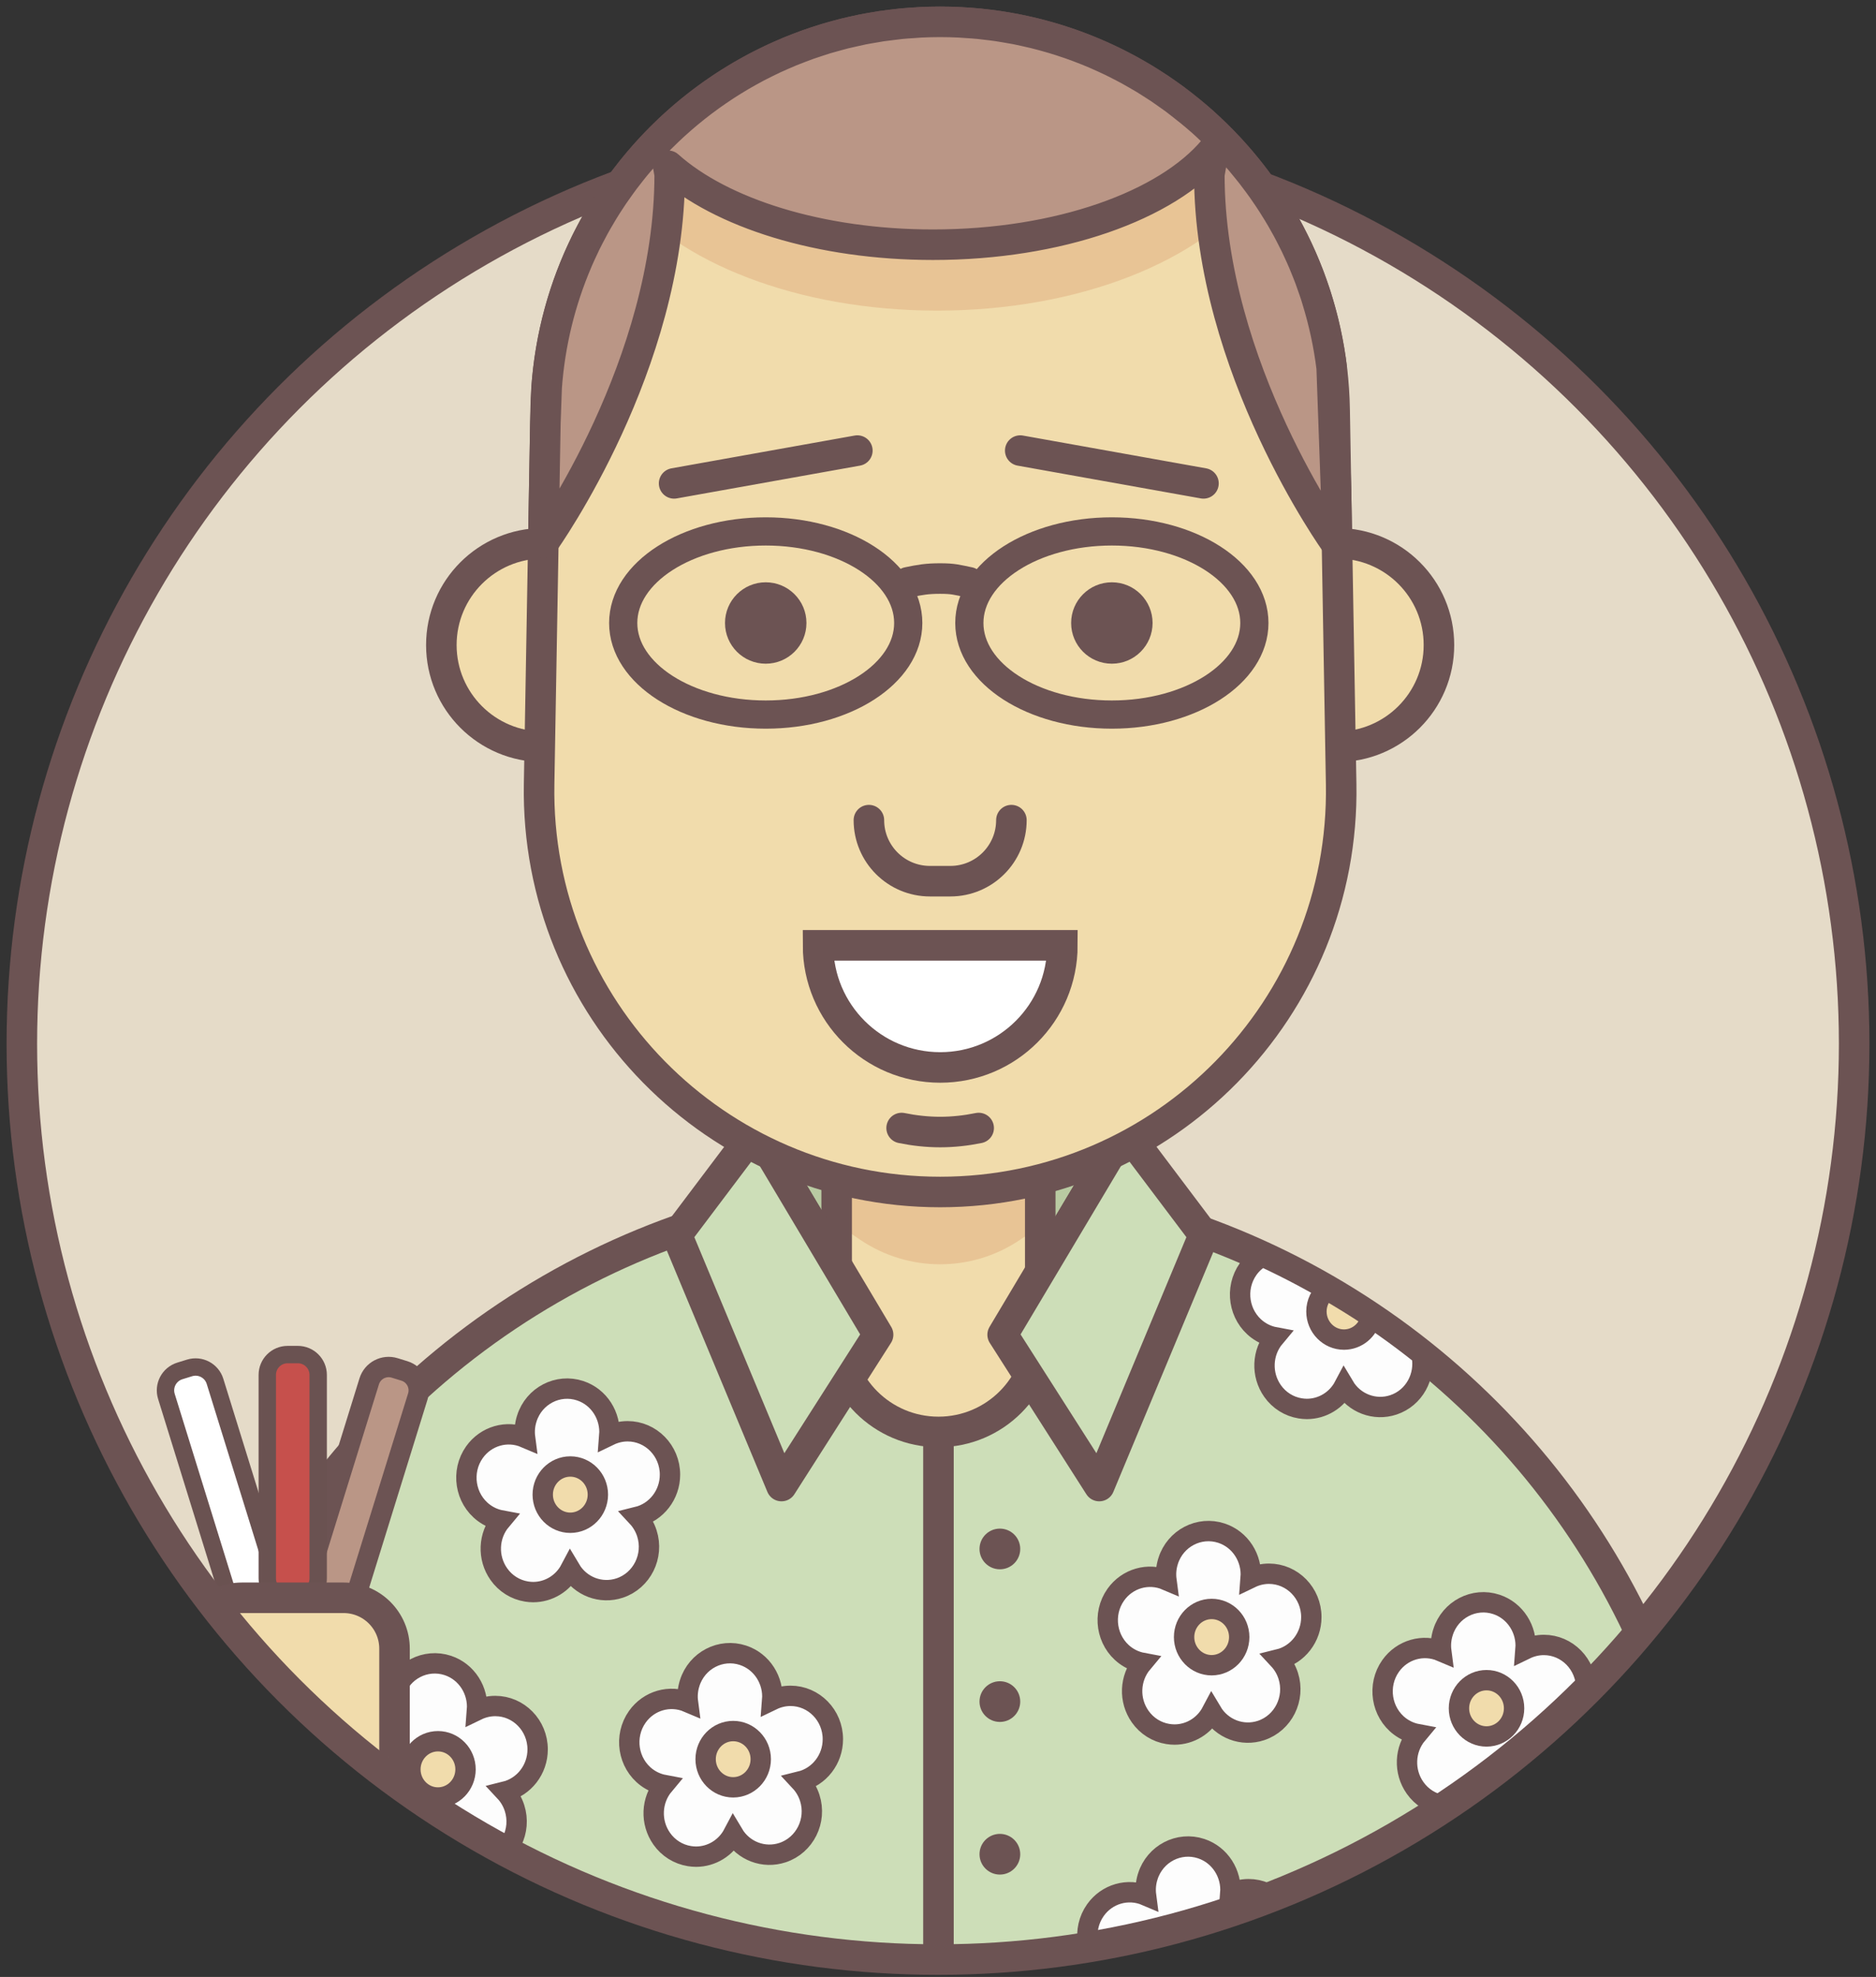
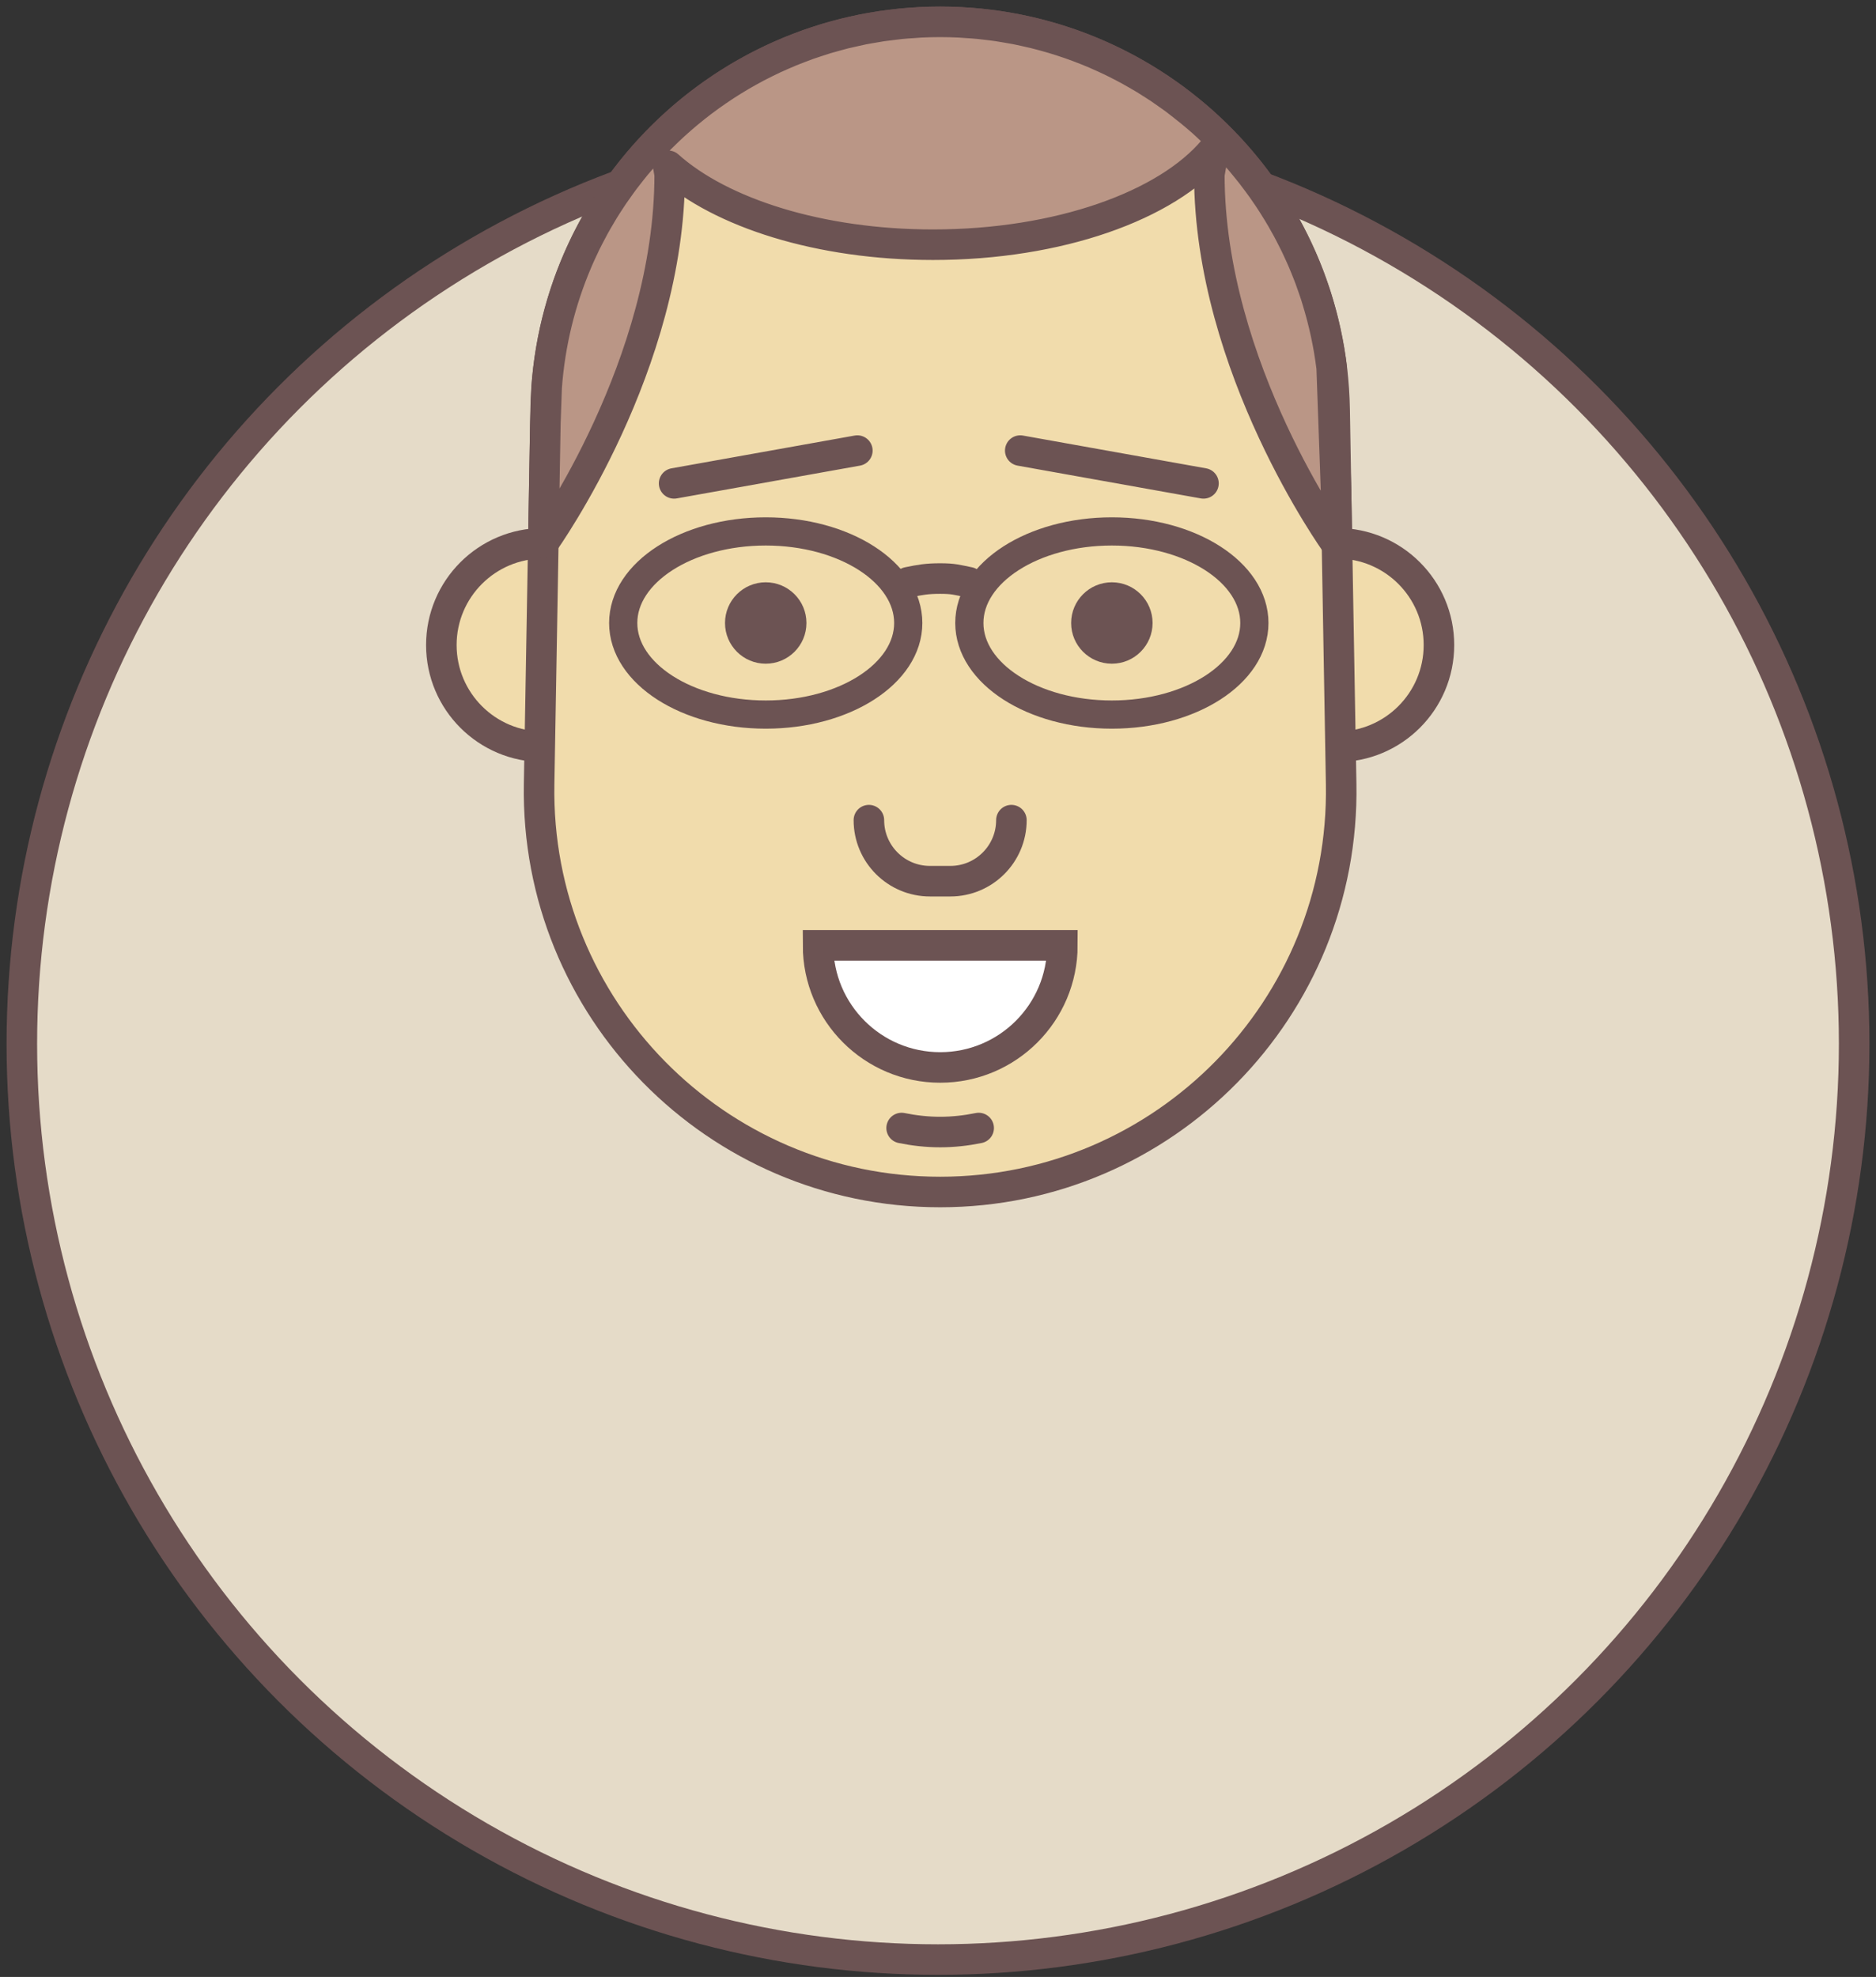
<svg xmlns="http://www.w3.org/2000/svg" xmlns:xlink="http://www.w3.org/1999/xlink" width="224px" height="236px" viewBox="0 0 224 236" version="1.1">
  <rect x="0" y="0" width="224" height="236" fill="#333333" stroke="none" />
  <title>Group 4</title>
  <desc>Created with Sketch.</desc>
  <defs>
-     <ellipse id="path-1" cx="110" cy="110.461" rx="109.392" ry="109.319" />
-   </defs>
+     </defs>
  <g id="Page-1" stroke="none" stroke-width="1" fill="none" fill-rule="evenodd">
    <g id="Website" transform="translate(-250, -4738)">
      <g id="Ponentes" transform="translate(1, 1844)">
        <g id="Group-19" transform="translate(251, 2896)">
          <g id="Group-4">
            <ellipse id="Oval" fill="#E5DBC8" fill-rule="nonzero" cx="110" cy="122.608" rx="109.392" ry="109.319" />
            <g id="Group" transform="translate(0, 12.147)">
              <mask id="mask-2" fill="white">
                <use xlink:href="#path-1" />
              </mask>
              <use id="Mask" fill="#E5DBC8" fill-rule="nonzero" xlink:href="#path-1" />
              <g mask="url(#mask-2)">
                <g transform="translate(17.017, 115.393)">
                  <ellipse id="Oval" stroke="none" fill="#CDDEB8" fill-rule="nonzero" cx="92.492" cy="104.577" rx="92.492" ry="92.431" />
                  <ellipse id="Oval" stroke="#6C5353" stroke-width="3.646" fill="none" cx="92.983" cy="104.388" rx="92.492" ry="92.431" />
                  <g id="Group-3" stroke="none" stroke-width="1" fill="none" fill-rule="evenodd" transform="translate(60.773, 0)">
                    <polygon id="Shape" fill="#B9CAA2" fill-rule="nonzero" points="54.502 5.346 10.485 5.346 25.057 29.791 39.929 29.791" />
                    <polygon id="Shape" stroke="#6C5353" stroke-width="3.646" stroke-linejoin="round" points="54.502 5.346 10.485 5.346 25.057 29.791 39.929 29.791" />
                    <path d="M32.265,41.399 L32.265,41.399 C25.552,41.399 20.11,35.961 20.11,29.253 L20.11,0.1 L44.419,0.1 L44.419,29.253 C44.419,35.96 38.978,41.399 32.265,41.399 Z" id="Shape" fill="#F1DCAC" fill-rule="nonzero" />
                    <path d="M20.11,16.561 L22.938,18.471 C28.695,22.358 36.237,22.358 41.993,18.471 L44.419,16.833 L44.419,2.529 L20.11,2.529 L20.11,16.561 Z" id="Shape" fill="#E8C495" fill-rule="nonzero" />
                    <path d="M32.265,41.399 L32.265,41.399 C25.552,41.399 20.11,35.961 20.11,29.253 L20.11,0.1 L44.419,0.1 L44.419,29.253 C44.419,35.96 38.978,41.399 32.265,41.399 Z" id="Shape" stroke="#6C5353" stroke-width="3.646" />
                    <polygon id="Shape" fill="#CDDEB8" fill-rule="nonzero" points="1.032 17.886 13.523 47.859 25.057 29.791 10.485 5.346" />
                    <polygon id="Shape" fill="#CDDEB8" fill-rule="nonzero" points="63.954 17.886 51.463 47.859 39.929 29.791 54.502 5.346" />
                    <polygon id="Shape" stroke="#6C5353" stroke-width="3.646" stroke-linejoin="round" points="1.032 17.886 13.523 47.859 25.057 29.791 10.485 5.346" />
                    <polygon id="Shape" stroke="#6C5353" stroke-width="3.646" stroke-linejoin="round" points="63.954 17.886 51.463 47.859 39.929 29.791 54.502 5.346" />
                    <path d="M32.265,42.033 L32.265,104.361" id="Shape" stroke="#6C5353" stroke-width="3.646" stroke-linecap="round" stroke-linejoin="round" />
                    <ellipse id="Oval" fill="#6C5353" fill-rule="nonzero" cx="39.598" cy="55.368" rx="2.431" ry="2.429" />
                    <ellipse id="Oval" fill="#6C5353" fill-rule="nonzero" cx="39.598" cy="73.589" rx="2.431" ry="2.429" />
                    <ellipse id="Oval" fill="#6C5353" fill-rule="nonzero" cx="39.598" cy="91.81" rx="2.431" ry="2.429" />
                  </g>
                  <path d="M80.43,78.08 C80.43,75.223 78.161,72.903 75.37,72.903 C74.615,72.903 73.871,73.079 73.187,73.409 C73.374,71.073 71.981,68.817 69.707,68.062 C67.054,67.184 64.197,68.661 63.336,71.373 C63.336,71.378 63.331,71.383 63.331,71.389 C63.097,72.123 63.027,72.903 63.128,73.668 C60.961,72.744 58.458,73.461 57.081,75.404 C55.445,77.713 55.947,80.957 58.2,82.637 C58.813,83.091 59.517,83.402 60.257,83.541 C58.728,85.364 58.621,88.014 59.998,89.963 C60.783,91.079 61.973,91.822 63.3,92.035 C63.564,92.076 63.833,92.102 64.1,92.102 C65.954,92.097 67.655,91.058 68.537,89.389 C69.752,91.435 72.193,92.36 74.427,91.616 C77.08,90.733 78.539,87.808 77.673,85.095 C77.44,84.362 77.045,83.685 76.524,83.126 C78.82,82.564 80.43,80.476 80.43,78.08 Z" id="Shape" stroke="none" fill="#FDFDFD" fill-rule="nonzero" />
                  <path d="M68.528,83.824 C66.71,83.824 65.237,82.32 65.237,80.465 C65.237,78.61 66.711,77.107 68.528,77.107 C70.347,77.107 71.82,78.61 71.82,80.465 C71.815,82.321 70.347,83.819 68.528,83.824 Z" id="Shape" stroke="none" fill="#F1DCAC" fill-rule="nonzero" />
                  <path d="M60.981,46.496 C60.981,43.639 58.712,41.319 55.921,41.319 C55.167,41.319 54.423,41.495 53.738,41.826 C53.926,39.49 52.533,37.233 50.258,36.479 C47.605,35.6 44.749,37.077 43.887,39.79 C43.887,39.795 43.882,39.8 43.882,39.806 C43.649,40.539 43.578,41.319 43.679,42.084 C41.512,41.16 39.009,41.878 37.632,43.82 C35.996,46.129 36.498,49.375 38.752,51.053 C39.364,51.508 40.068,51.819 40.808,51.957 C39.279,53.78 39.172,56.432 40.549,58.379 C41.334,59.495 42.524,60.239 43.852,60.451 C44.115,60.492 44.384,60.518 44.651,60.518 C46.505,60.513 48.207,59.475 49.088,57.806 C50.303,59.851 52.744,60.777 54.978,60.032 C57.631,59.149 59.09,56.224 58.225,53.512 C57.991,52.778 57.596,52.102 57.075,51.543 C59.371,50.98 60.981,48.894 60.981,46.496 Z" id="Shape" stroke="none" fill="#FDFDFD" fill-rule="nonzero" />
                  <path d="M49.079,52.241 C47.261,52.241 45.788,50.738 45.788,48.883 C45.788,47.028 47.262,45.524 49.079,45.524 C50.897,45.524 52.371,47.028 52.371,48.883 C52.366,50.738 50.898,52.236 49.079,52.241 Z" id="Shape" stroke="none" fill="#F1DCAC" fill-rule="nonzero" />
                  <path d="M45.179,79.294 C45.179,76.437 42.91,74.117 40.119,74.117 C39.364,74.117 38.62,74.293 37.936,74.624 C38.123,72.288 36.73,70.031 34.456,69.277 C31.803,68.399 28.946,69.876 28.085,72.588 C28.085,72.593 28.08,72.598 28.08,72.604 C27.846,73.338 27.776,74.117 27.877,74.883 C25.71,73.958 23.207,74.676 21.83,76.618 C20.194,78.927 20.696,82.172 22.949,83.852 C23.562,84.306 24.266,84.617 25.006,84.755 C23.477,86.579 23.37,89.229 24.747,91.177 C25.532,92.293 26.722,93.037 28.049,93.249 C28.313,93.291 28.582,93.316 28.849,93.316 C30.703,93.311 32.404,92.273 33.286,90.604 C34.501,92.649 36.942,93.575 39.176,92.83 C41.829,91.947 43.288,89.022 42.422,86.31 C42.189,85.576 41.794,84.9 41.272,84.341 C43.569,83.779 45.179,81.691 45.179,79.294 Z" id="Shape" stroke="none" fill="#FDFDFD" fill-rule="nonzero" />
                  <path d="M33.277,85.04 C31.459,85.04 29.986,83.536 29.986,81.681 C29.986,79.826 31.46,78.322 33.277,78.322 C35.095,78.322 36.569,79.826 36.569,81.681 C36.564,83.536 35.095,85.033 33.277,85.04 Z" id="Shape" stroke="none" fill="#F1DCAC" fill-rule="nonzero" />
                  <path d="M135.129,101.159 C135.129,98.302 132.859,95.982 130.069,95.982 C129.314,95.982 128.57,96.159 127.886,96.489 C128.073,94.153 126.68,91.896 124.406,91.142 C121.752,90.264 118.896,91.741 118.034,94.453 C118.034,94.458 118.029,94.463 118.029,94.469 C117.796,95.203 117.726,95.982 117.826,96.748 C115.659,95.823 113.157,96.541 111.779,98.483 C110.143,100.792 110.645,104.037 112.899,105.717 C113.511,106.171 114.215,106.482 114.955,106.62 C113.426,108.444 113.319,111.095 114.697,113.042 C115.482,114.159 116.672,114.902 117.999,115.115 C118.263,115.156 118.531,115.181 118.799,115.181 C120.652,115.176 122.354,114.138 123.235,112.469 C124.451,114.514 126.891,115.44 129.125,114.695 C131.779,113.812 133.237,110.887 132.372,108.175 C132.139,107.442 131.744,106.765 131.222,106.206 C133.518,105.644 135.129,103.556 135.129,101.159 Z" id="Shape" stroke="none" fill="#FDFDFD" fill-rule="nonzero" />
                  <path d="M123.228,106.905 C121.41,106.905 119.936,105.401 119.936,103.546 C119.936,101.691 121.411,100.188 123.228,100.188 C125.046,100.188 126.519,101.691 126.519,103.546 C126.515,105.401 125.046,106.899 123.228,106.905 Z" id="Shape" stroke="none" fill="#F1DCAC" fill-rule="nonzero" />
                  <path d="M137.56,63.502 C137.56,60.646 135.29,58.326 132.5,58.326 C131.745,58.326 131.001,58.502 130.317,58.832 C130.504,56.496 129.111,54.239 126.837,53.485 C124.183,52.607 121.327,54.084 120.465,56.796 C120.465,56.801 120.46,56.806 120.46,56.812 C120.227,57.546 120.156,58.326 120.257,59.091 C118.09,58.166 115.588,58.884 114.21,60.827 C112.574,63.136 113.076,66.38 115.33,68.06 C115.942,68.514 116.646,68.825 117.386,68.964 C115.857,70.787 115.75,73.438 117.128,75.385 C117.913,76.502 119.103,77.245 120.43,77.458 C120.694,77.499 120.962,77.524 121.23,77.524 C123.083,77.52 124.785,76.481 125.666,74.812 C126.882,76.858 129.322,77.783 131.556,77.039 C134.21,76.156 135.668,73.231 134.803,70.518 C134.57,69.785 134.174,69.108 133.653,68.549 C135.949,67.987 137.56,65.899 137.56,63.502 Z" id="Shape" stroke="none" fill="#FDFDFD" fill-rule="nonzero" />
                  <path d="M125.659,69.248 C123.841,69.248 122.367,67.744 122.367,65.889 C122.367,64.034 123.842,62.531 125.659,62.531 C127.477,62.531 128.95,64.034 128.95,65.889 C128.946,67.744 127.476,69.242 125.659,69.248 Z" id="Shape" stroke="none" fill="#F1DCAC" fill-rule="nonzero" />
                  <path d="M170.38,72.005 C170.38,69.148 168.11,66.828 165.32,66.828 C164.565,66.828 163.821,67.004 163.137,67.335 C163.324,64.999 161.931,62.742 159.657,61.988 C157.003,61.11 154.147,62.587 153.285,65.299 C153.285,65.304 153.28,65.309 153.28,65.315 C153.047,66.048 152.977,66.828 153.077,67.593 C150.91,66.669 148.408,67.387 147.03,69.329 C145.394,71.638 145.896,74.883 148.15,76.562 C148.763,77.017 149.466,77.328 150.207,77.466 C148.677,79.289 148.57,81.941 149.948,83.888 C150.733,85.004 151.923,85.748 153.25,85.96 C153.514,86.002 153.782,86.027 154.05,86.027 C155.903,86.022 157.605,84.984 158.486,83.315 C159.702,85.36 162.142,86.286 164.376,85.541 C167.03,84.658 168.488,81.733 167.623,79.021 C167.39,78.287 166.995,77.611 166.473,77.052 C168.769,76.49 170.38,74.403 170.38,72.005 Z" id="Shape" stroke="none" fill="#FDFDFD" fill-rule="nonzero" />
                  <path d="M158.478,77.75 C156.659,77.75 155.186,76.247 155.186,74.392 C155.186,72.537 156.661,71.033 158.478,71.033 C160.295,71.033 161.769,72.537 161.769,74.392 C161.766,76.247 160.296,77.746 158.478,77.75 Z" id="Shape" stroke="none" fill="#F1DCAC" fill-rule="nonzero" />
                  <path d="M135.129,101.159 C135.129,98.302 132.859,95.982 130.069,95.982 C129.314,95.982 128.57,96.159 127.886,96.489 C128.073,94.153 126.68,91.896 124.406,91.142 C121.752,90.264 118.896,91.741 118.034,94.453 C118.034,94.458 118.029,94.463 118.029,94.469 C117.796,95.203 117.726,95.982 117.826,96.748 C115.659,95.823 113.157,96.541 111.779,98.483 C110.143,100.792 110.645,104.037 112.899,105.717 C113.511,106.171 114.215,106.482 114.955,106.62 C113.426,108.444 113.319,111.095 114.697,113.042 C115.482,114.159 116.672,114.902 117.999,115.115 C118.263,115.156 118.531,115.181 118.799,115.181 C120.652,115.176 122.354,114.138 123.235,112.469 C124.451,114.514 126.891,115.44 129.125,114.695 C131.779,113.812 133.237,110.887 132.372,108.175 C132.139,107.442 131.744,106.765 131.222,106.206 C133.518,105.644 135.129,103.556 135.129,101.159 Z" id="Shape" stroke="#6C5353" stroke-width="2.431" fill="none" />
                  <path d="M123.228,106.905 C121.41,106.905 119.936,105.401 119.936,103.546 C119.936,101.691 121.411,100.188 123.228,100.188 C125.046,100.188 126.519,101.691 126.519,103.546 C126.515,105.401 125.046,106.899 123.228,106.905 Z" id="Shape" stroke="#6C5353" stroke-width="2.431" fill="none" />
                  <path d="M137.56,63.502 C137.56,60.646 135.29,58.326 132.5,58.326 C131.745,58.326 131.001,58.502 130.317,58.832 C130.504,56.496 129.111,54.239 126.837,53.485 C124.183,52.607 121.327,54.084 120.465,56.796 C120.465,56.801 120.46,56.806 120.46,56.812 C120.227,57.546 120.156,58.326 120.257,59.091 C118.09,58.166 115.588,58.884 114.21,60.827 C112.574,63.136 113.076,66.38 115.33,68.06 C115.942,68.514 116.646,68.825 117.386,68.964 C115.857,70.787 115.75,73.438 117.128,75.385 C117.913,76.502 119.103,77.245 120.43,77.458 C120.694,77.499 120.962,77.524 121.23,77.524 C123.083,77.52 124.785,76.481 125.666,74.812 C126.882,76.858 129.322,77.783 131.556,77.039 C134.21,76.156 135.668,73.231 134.803,70.518 C134.57,69.785 134.174,69.108 133.653,68.549 C135.949,67.987 137.56,65.899 137.56,63.502 Z" id="Shape" stroke="#6C5353" stroke-width="2.431" fill="none" />
                  <path d="M125.659,69.248 C123.841,69.248 122.367,67.744 122.367,65.889 C122.367,64.034 123.842,62.531 125.659,62.531 C127.477,62.531 128.95,64.034 128.95,65.889 C128.946,67.744 127.476,69.242 125.659,69.248 Z" id="Shape" stroke="#6C5353" stroke-width="2.431" fill="none" />
                  <path d="M80.43,78.08 C80.43,75.223 78.161,72.903 75.37,72.903 C74.615,72.903 73.871,73.079 73.187,73.409 C73.374,71.073 71.981,68.817 69.707,68.062 C67.054,67.184 64.197,68.661 63.336,71.373 C63.336,71.378 63.331,71.383 63.331,71.389 C63.097,72.123 63.027,72.903 63.128,73.668 C60.961,72.744 58.458,73.461 57.081,75.404 C55.445,77.713 55.947,80.957 58.2,82.637 C58.813,83.091 59.517,83.402 60.257,83.541 C58.728,85.364 58.621,88.014 59.998,89.963 C60.783,91.079 61.973,91.822 63.3,92.035 C63.564,92.076 63.833,92.102 64.1,92.102 C65.954,92.097 67.655,91.058 68.537,89.389 C69.752,91.435 72.193,92.36 74.427,91.616 C77.08,90.733 78.539,87.808 77.673,85.095 C77.44,84.362 77.045,83.685 76.524,83.126 C78.82,82.564 80.43,80.476 80.43,78.08 Z" id="Shape" stroke="#6C5353" stroke-width="2.431" fill="none" />
                  <path d="M68.528,83.824 C66.71,83.824 65.237,82.32 65.237,80.465 C65.237,78.61 66.711,77.107 68.528,77.107 C70.347,77.107 71.82,78.61 71.82,80.465 C71.815,82.321 70.347,83.819 68.528,83.824 Z" id="Shape" stroke="#6C5353" stroke-width="2.431" fill="none" />
                  <path d="M60.981,46.496 C60.981,43.639 58.712,41.319 55.921,41.319 C55.167,41.319 54.423,41.495 53.738,41.826 C53.926,39.49 52.533,37.233 50.258,36.479 C47.605,35.6 44.749,37.077 43.887,39.79 C43.887,39.795 43.882,39.8 43.882,39.806 C43.649,40.539 43.578,41.319 43.679,42.084 C41.512,41.16 39.009,41.878 37.632,43.82 C35.996,46.129 36.498,49.375 38.752,51.053 C39.364,51.508 40.068,51.819 40.808,51.957 C39.279,53.78 39.172,56.432 40.549,58.379 C41.334,59.495 42.524,60.239 43.852,60.451 C44.115,60.492 44.384,60.518 44.651,60.518 C46.505,60.513 48.207,59.475 49.088,57.806 C50.303,59.851 52.744,60.777 54.978,60.032 C57.631,59.149 59.09,56.224 58.225,53.512 C57.991,52.778 57.596,52.102 57.075,51.543 C59.371,50.98 60.981,48.894 60.981,46.496 Z" id="Shape" stroke="#6C5353" stroke-width="2.431" fill="none" />
                  <path d="M49.079,52.241 C47.261,52.241 45.788,50.738 45.788,48.883 C45.788,47.028 47.262,45.524 49.079,45.524 C50.897,45.524 52.371,47.028 52.371,48.883 C52.366,50.738 50.898,52.236 49.079,52.241 Z" id="Shape" stroke="#6C5353" stroke-width="2.431" fill="none" />
                  <path d="M45.179,79.294 C45.179,76.437 42.91,74.117 40.119,74.117 C39.364,74.117 38.62,74.293 37.936,74.624 C38.123,72.288 36.73,70.031 34.456,69.277 C31.803,68.399 28.946,69.876 28.085,72.588 C28.085,72.593 28.08,72.598 28.08,72.604 C27.846,73.338 27.776,74.117 27.877,74.883 C25.71,73.958 23.207,74.676 21.83,76.618 C20.194,78.927 20.696,82.172 22.949,83.852 C23.562,84.306 24.266,84.617 25.006,84.755 C23.477,86.579 23.37,89.229 24.747,91.177 C25.532,92.293 26.722,93.037 28.049,93.249 C28.313,93.291 28.582,93.316 28.849,93.316 C30.703,93.311 32.404,92.273 33.286,90.604 C34.501,92.649 36.942,93.575 39.176,92.83 C41.829,91.947 43.288,89.022 42.422,86.31 C42.189,85.576 41.794,84.9 41.272,84.341 C43.569,83.779 45.179,81.691 45.179,79.294 Z" id="Shape" stroke="#6C5353" stroke-width="2.431" fill="none" />
                  <path d="M33.277,85.04 C31.459,85.04 29.986,83.536 29.986,81.681 C29.986,79.826 31.46,78.322 33.277,78.322 C35.095,78.322 36.569,79.826 36.569,81.681 C36.564,83.536 35.095,85.033 33.277,85.04 Z" id="Shape" stroke="#6C5353" stroke-width="2.431" fill="none" />
                  <path d="M170.38,72.005 C170.38,69.148 168.11,66.828 165.32,66.828 C164.565,66.828 163.821,67.004 163.137,67.335 C163.324,64.999 161.931,62.742 159.657,61.988 C157.003,61.11 154.147,62.587 153.285,65.299 C153.285,65.304 153.28,65.309 153.28,65.315 C153.047,66.048 152.977,66.828 153.077,67.593 C150.91,66.669 148.408,67.387 147.03,69.329 C145.394,71.638 145.896,74.883 148.15,76.562 C148.763,77.017 149.466,77.328 150.207,77.466 C148.677,79.289 148.57,81.941 149.948,83.888 C150.733,85.004 151.923,85.748 153.25,85.96 C153.514,86.002 153.782,86.027 154.05,86.027 C155.903,86.022 157.605,84.984 158.486,83.315 C159.702,85.36 162.142,86.286 164.376,85.541 C167.03,84.658 168.488,81.733 167.623,79.021 C167.39,78.287 166.995,77.611 166.473,77.052 C168.769,76.49 170.38,74.403 170.38,72.005 Z" id="Shape" stroke="#6C5353" stroke-width="2.431" fill="none" />
-                   <path d="M158.478,77.75 C156.659,77.75 155.186,76.247 155.186,74.392 C155.186,72.537 156.661,71.033 158.478,71.033 C160.295,71.033 161.769,72.537 161.769,74.392 C161.766,76.247 160.296,77.746 158.478,77.75 Z" id="Shape" stroke="#6C5353" stroke-width="2.431" fill="none" />
+                   <path d="M158.478,77.75 C156.659,77.75 155.186,76.247 155.186,74.392 C155.186,72.537 156.661,71.033 158.478,71.033 C160.295,71.033 161.769,72.537 161.769,74.392 Z" id="Shape" stroke="#6C5353" stroke-width="2.431" fill="none" />
                  <path d="M130.015,21.955 C128.379,24.264 128.881,27.508 131.135,29.188 C131.747,29.643 132.451,29.954 133.191,30.092 C131.662,31.915 131.555,34.566 132.932,36.514 C133.717,37.63 134.907,38.374 136.235,38.586 C136.498,38.627 136.767,38.653 137.034,38.653 C138.888,38.648 140.59,37.61 141.471,35.941 C142.686,37.986 145.127,38.912 147.361,38.167 C149.833,37.345 151.242,34.751 150.727,32.208 C144.919,27.563 138.543,23.606 131.713,20.454 C131.062,20.813 130.472,21.309 130.015,21.955 Z" id="Shape" stroke="none" fill="#FDFDFD" fill-rule="nonzero" />
                  <path d="M130.015,21.955 C128.379,24.264 128.881,27.508 131.135,29.188 C131.747,29.643 132.451,29.954 133.191,30.092 C131.662,31.915 131.555,34.566 132.932,36.514 C133.717,37.63 134.907,38.374 136.235,38.586 C136.498,38.627 136.767,38.653 137.034,38.653 C138.888,38.648 140.59,37.61 141.471,35.941 C142.686,37.986 145.127,38.912 147.361,38.167 C149.833,37.345 151.242,34.751 150.727,32.208 C144.919,27.563 138.543,23.606 131.713,20.454 C131.062,20.813 130.472,21.309 130.015,21.955 Z" id="Shape" stroke="#6C5353" stroke-width="2.431" fill="none" />
                  <path d="M139.377,24.438 C138.645,25.054 138.169,25.974 138.169,27.018 C138.169,28.872 139.643,30.376 141.46,30.376 C143.039,30.371 144.35,29.241 144.672,27.728 C142.953,26.567 141.177,25.484 139.377,24.438 Z" id="Shape" stroke="none" fill="#F1DCAC" fill-rule="nonzero" />
                  <path d="M139.377,24.438 C138.645,25.054 138.169,25.974 138.169,27.018 C138.169,28.872 139.643,30.376 141.46,30.376 C143.039,30.371 144.35,29.241 144.672,27.728 C142.953,26.567 141.177,25.484 139.377,24.438 Z" id="Shape" stroke="#6C5353" stroke-width="2.431" fill="none" />
                  <path d="M29.271,34.117 L28.11,33.758 C26.828,33.361 25.467,34.077 25.068,35.359 L17.869,58.562 C17.471,59.844 18.188,61.204 19.471,61.603 L20.631,61.962 C21.914,62.359 23.275,61.643 23.674,60.361 L30.873,37.156 C31.27,35.875 30.553,34.515 29.271,34.117 Z" id="Shape" stroke="#6C5353" stroke-width="2.431" fill="#BA9686" fill-rule="evenodd" stroke-linejoin="round" />
                  <path d="M2.454,34.117 L3.615,33.758 C4.897,33.361 6.258,34.077 6.657,35.359 L13.856,58.562 C14.254,59.844 13.537,61.204 12.254,61.603 L11.094,61.962 C9.811,62.359 8.45,61.643 8.051,60.361 L0.852,37.158 C0.455,35.875 1.172,34.515 2.454,34.117 Z" id="Shape" stroke="#6A5251" stroke-width="2.075" fill="#FFFFFF" fill-rule="evenodd" />
                  <path d="M16.544,32.163 L15.328,32.163 C13.985,32.163 12.897,33.25 12.897,34.592 L12.897,58.885 C12.897,60.228 13.985,61.315 15.328,61.315 L16.544,61.315 C17.887,61.315 18.975,60.228 18.975,58.885 L18.975,34.592 C18.975,33.251 17.887,32.163 16.544,32.163 Z" id="Shape" stroke="#6A5251" stroke-width="2.075" fill="#C6504C" fill-rule="evenodd" />
                  <path d="M22.01,61.198 L9.864,61.198 C6.505,61.198 3.783,63.919 3.783,67.275 L3.783,89.131 C3.783,92.487 6.505,95.207 9.864,95.207 L22.01,95.207 C25.368,95.207 28.091,92.487 28.091,89.131 L28.091,67.275 C28.091,63.919 25.368,61.198 22.01,61.198 Z" id="Shape" stroke="#6C5353" stroke-width="3.646" fill="#F1DCAC" fill-rule="evenodd" />
                </g>
              </g>
            </g>
            <ellipse id="Oval" stroke="#6C5353" stroke-width="3.646" stroke-linejoin="round" cx="110" cy="122.608" rx="109.392" ry="109.319" />
            <g id="Group-2" transform="translate(49.834, 0)">
              <path d="M13.019,87.149 L17.881,87.149 C24.594,87.149 30.035,81.711 30.035,75.003 L30.035,75.003 C30.035,68.294 24.594,62.856 17.881,62.856 L13.019,62.856 C6.306,62.856 0.864,68.294 0.864,75.003 L0.864,75.003 C0.864,81.711 6.306,87.149 13.019,87.149 Z" id="Shape" stroke="#6C5353" stroke-width="3.646" fill="#F1DCAC" fill-rule="nonzero" />
              <path d="M102.964,87.149 L107.826,87.149 C114.539,87.149 119.98,81.711 119.98,75.003 L119.98,75.003 C119.98,68.294 114.539,62.856 107.826,62.856 L102.964,62.856 C96.251,62.856 90.809,68.294 90.809,75.003 L90.809,75.003 C90.809,81.711 96.251,87.149 102.964,87.149 Z" id="Shape" stroke="#6C5353" stroke-width="3.646" fill="#F1DCAC" fill-rule="nonzero" />
              <path d="M60.422,0.607 L60.422,0.607 C34.722,0.607 13.764,21.191 13.317,46.87 L12.538,91.605 C12.072,118.358 33.647,140.296 60.421,140.296 L60.421,140.296 C87.197,140.296 108.77,118.358 108.304,91.605 L107.525,46.87 C107.08,21.191 86.122,0.607 60.422,0.607 Z" id="Shape" stroke="#6C5353" stroke-width="3.646" fill="#F1DCAC" fill-rule="nonzero" />
              <ellipse id="Oval" fill="#6C5353" fill-rule="nonzero" cx="39.596" cy="72.371" rx="4.862" ry="4.859" />
              <ellipse id="Oval" fill="#6C5353" fill-rule="nonzero" cx="80.925" cy="72.371" rx="4.862" ry="4.859" />
              <path d="M51.914,95.905 C51.914,99.93 55.179,103.193 59.207,103.193 L61.638,103.193 C65.666,103.193 68.93,99.93 68.93,95.905" id="Shape" stroke="#6C5353" stroke-width="3.646" stroke-linecap="round" />
              <path d="M55.822,132.659 C57.306,132.962 58.841,133.139 60.422,133.139 C62.004,133.139 63.539,132.962 65.023,132.659" id="Shape" stroke="#6C5353" stroke-width="3.646" stroke-linecap="round" />
              <path d="M63.869,67.512 C62.385,67.21 62.004,67.064 60.422,67.064 C58.841,67.064 58.057,67.208 56.572,67.512" id="Shape" stroke="#6C5353" stroke-width="3.646" stroke-linecap="round" />
              <path d="M28.657,55.704 L50.536,51.789" id="Shape" stroke="#6C5353" stroke-width="3.646" stroke-linecap="round" />
              <path d="M91.864,55.704 L69.986,51.789" id="Shape" stroke="#6C5353" stroke-width="3.646" stroke-linecap="round" />
              <ellipse id="Oval" stroke="#6C5353" stroke-width="3.367" stroke-linecap="round" cx="39.596" cy="72.371" rx="17.017" ry="10.932" />
              <ellipse id="Oval" stroke="#6C5353" stroke-width="3.367" stroke-linecap="round" cx="80.925" cy="72.371" rx="17.017" ry="10.932" />
-               <path d="M22.487,20.998 C29.006,29.305 43.381,35.079 60.079,35.079 C77.083,35.079 91.682,29.094 98.025,20.542 C89.418,9.163 75.768,1.822 60.422,1.822 L60.422,1.822 C44.875,1.822 31.073,9.363 22.487,20.998 Z" id="Shape" fill="#E8C495" fill-rule="nonzero" />
              <path d="M57.286,0.723 C56.771,0.757 56.254,0.788 55.744,0.838 C55.431,0.868 55.123,0.913 54.812,0.951 C54.358,1.005 53.902,1.056 53.453,1.121 C53.12,1.171 52.791,1.234 52.461,1.29 C52.039,1.362 51.615,1.43 51.197,1.513 C50.856,1.581 50.521,1.662 50.183,1.736 C49.781,1.824 49.377,1.911 48.979,2.01 C48.635,2.097 48.295,2.194 47.955,2.287 C47.57,2.393 47.185,2.495 46.804,2.61 C46.459,2.715 46.117,2.829 45.776,2.941 C45.406,3.061 45.037,3.18 44.671,3.31 C44.328,3.431 43.99,3.563 43.651,3.693 C43.295,3.829 42.938,3.963 42.585,4.107 C42.244,4.246 41.906,4.396 41.569,4.543 C41.229,4.691 40.888,4.84 40.552,4.996 C40.211,5.154 39.876,5.32 39.54,5.487 C39.215,5.648 38.89,5.81 38.568,5.977 C38.231,6.153 37.9,6.337 37.568,6.522 C37.257,6.694 36.947,6.868 36.64,7.047 C36.307,7.243 35.978,7.443 35.65,7.647 C35.356,7.83 35.063,8.013 34.772,8.201 C34.443,8.416 34.116,8.636 33.792,8.859 C33.514,9.049 33.238,9.242 32.964,9.439 C32.639,9.672 32.317,9.91 31.998,10.152 C31.737,10.35 31.477,10.551 31.219,10.755 C30.898,11.008 30.581,11.266 30.268,11.527 C30.023,11.731 29.781,11.938 29.541,12.145 C29.226,12.419 28.914,12.696 28.606,12.977 C28.379,13.186 28.154,13.398 27.93,13.61 C27.622,13.904 27.315,14.201 27.015,14.503 C26.805,14.714 26.599,14.928 26.393,15.143 C26.09,15.459 25.791,15.776 25.497,16.1 C25.305,16.313 25.116,16.528 24.928,16.744 C24.633,17.082 24.34,17.422 24.054,17.768 C23.88,17.978 23.713,18.192 23.542,18.406 C23.254,18.768 22.969,19.13 22.692,19.5 C22.537,19.705 22.389,19.916 22.238,20.123 C21.957,20.512 21.678,20.901 21.408,21.298 C21.276,21.492 21.15,21.691 21.02,21.887 C20.744,22.306 20.471,22.726 20.21,23.155 C20.099,23.336 19.994,23.521 19.886,23.702 C19.618,24.154 19.351,24.607 19.099,25.068 C19.011,25.228 18.929,25.392 18.842,25.553 C18.58,26.044 18.321,26.537 18.075,27.037 C18.014,27.162 17.959,27.29 17.899,27.415 C17.639,27.959 17.384,28.506 17.144,29.062 C17.117,29.123 17.094,29.185 17.069,29.245 C15.086,33.896 13.826,38.931 13.439,44.214 L13.284,48.578 L13.104,58.929 L13.036,62.831 C13.467,62.226 28.131,41.515 28.131,18.831 L27.947,17.79 C34.235,23.419 46.035,27.213 59.571,27.213 C74.606,27.213 87.511,22.536 93.089,15.86 L92.564,18.832 C92.564,41.855 107.68,62.86 107.68,62.86 L107.8,62.606 L107.771,60.955 L107.693,56.471 L107.172,41.886 C107.172,41.884 107.17,41.881 107.17,41.879 C106.828,39.1 106.237,36.4 105.432,33.794 C105.387,33.651 105.348,33.504 105.302,33.361 C105.142,32.859 104.967,32.363 104.79,31.869 C104.72,31.672 104.654,31.473 104.581,31.276 C104.409,30.812 104.224,30.354 104.037,29.898 C103.947,29.678 103.861,29.458 103.767,29.241 C103.581,28.803 103.384,28.372 103.185,27.942 C103.078,27.711 102.972,27.479 102.862,27.25 C102.661,26.834 102.452,26.425 102.24,26.017 C102.118,25.78 101.995,25.544 101.867,25.311 C101.652,24.915 101.432,24.523 101.206,24.134 C101.069,23.897 100.93,23.662 100.788,23.427 C100.559,23.047 100.325,22.67 100.085,22.298 C99.935,22.063 99.782,21.83 99.626,21.599 C99.383,21.235 99.136,20.871 98.882,20.514 C98.719,20.284 98.551,20.058 98.384,19.831 C98.126,19.481 97.867,19.132 97.6,18.79 C97.425,18.565 97.244,18.344 97.065,18.123 C96.794,17.787 96.522,17.451 96.241,17.123 C96.055,16.906 95.863,16.694 95.673,16.481 C95.386,16.157 95.102,15.834 94.807,15.52 C94.612,15.313 94.412,15.113 94.213,14.91 C93.912,14.599 93.612,14.286 93.301,13.983 C93.106,13.794 92.904,13.613 92.708,13.427 C92.382,13.12 92.058,12.81 91.724,12.512 C91.659,12.454 91.59,12.399 91.525,12.342 C90.763,11.672 89.975,11.03 89.17,10.41 C88.926,10.221 88.686,10.026 88.436,9.842 C88.136,9.62 87.826,9.409 87.52,9.193 C87.234,8.991 86.951,8.786 86.661,8.59 C86.36,8.388 86.052,8.197 85.747,8.001 C85.439,7.805 85.134,7.606 84.823,7.417 C84.519,7.232 84.21,7.057 83.901,6.88 C83.578,6.694 83.256,6.507 82.929,6.328 C82.62,6.161 82.307,5.999 81.993,5.838 C81.658,5.664 81.321,5.491 80.979,5.326 C80.666,5.173 80.347,5.027 80.03,4.882 C79.681,4.723 79.332,4.565 78.979,4.413 C78.66,4.276 78.339,4.144 78.016,4.014 C77.655,3.869 77.292,3.728 76.926,3.591 C76.604,3.47 76.28,3.354 75.956,3.239 C75.582,3.11 75.206,2.984 74.828,2.863 C74.502,2.758 74.176,2.655 73.848,2.558 C73.462,2.444 73.073,2.336 72.683,2.231 C72.356,2.144 72.03,2.055 71.701,1.975 C71.299,1.877 70.895,1.787 70.489,1.699 C70.169,1.628 69.845,1.555 69.516,1.49 C69.098,1.409 68.674,1.339 68.251,1.268 C67.931,1.215 67.614,1.156 67.292,1.109 C66.844,1.043 66.39,0.992 65.937,0.939 C65.635,0.905 65.336,0.864 65.034,0.833 C64.528,0.785 64.018,0.752 63.507,0.719 C63.252,0.702 62.999,0.678 62.743,0.666 C61.973,0.628 61.2,0.607 60.422,0.607 L60.422,0.607 C59.632,0.607 58.848,0.628 58.068,0.666 C57.805,0.679 57.548,0.706 57.286,0.723 Z" id="Shape" stroke="#6C5353" stroke-width="3.646" fill="#BA9686" fill-rule="nonzero" stroke-linejoin="round" />
              <path d="M60.431,125.428 C68.486,125.428 75.016,118.902 75.016,110.852 L45.845,110.852 C45.845,118.903 52.376,125.428 60.431,125.428 Z" id="Shape" stroke="#6C5353" stroke-width="3.646" fill="#FFFFFF" fill-rule="nonzero" />
            </g>
          </g>
        </g>
      </g>
    </g>
  </g>
</svg>